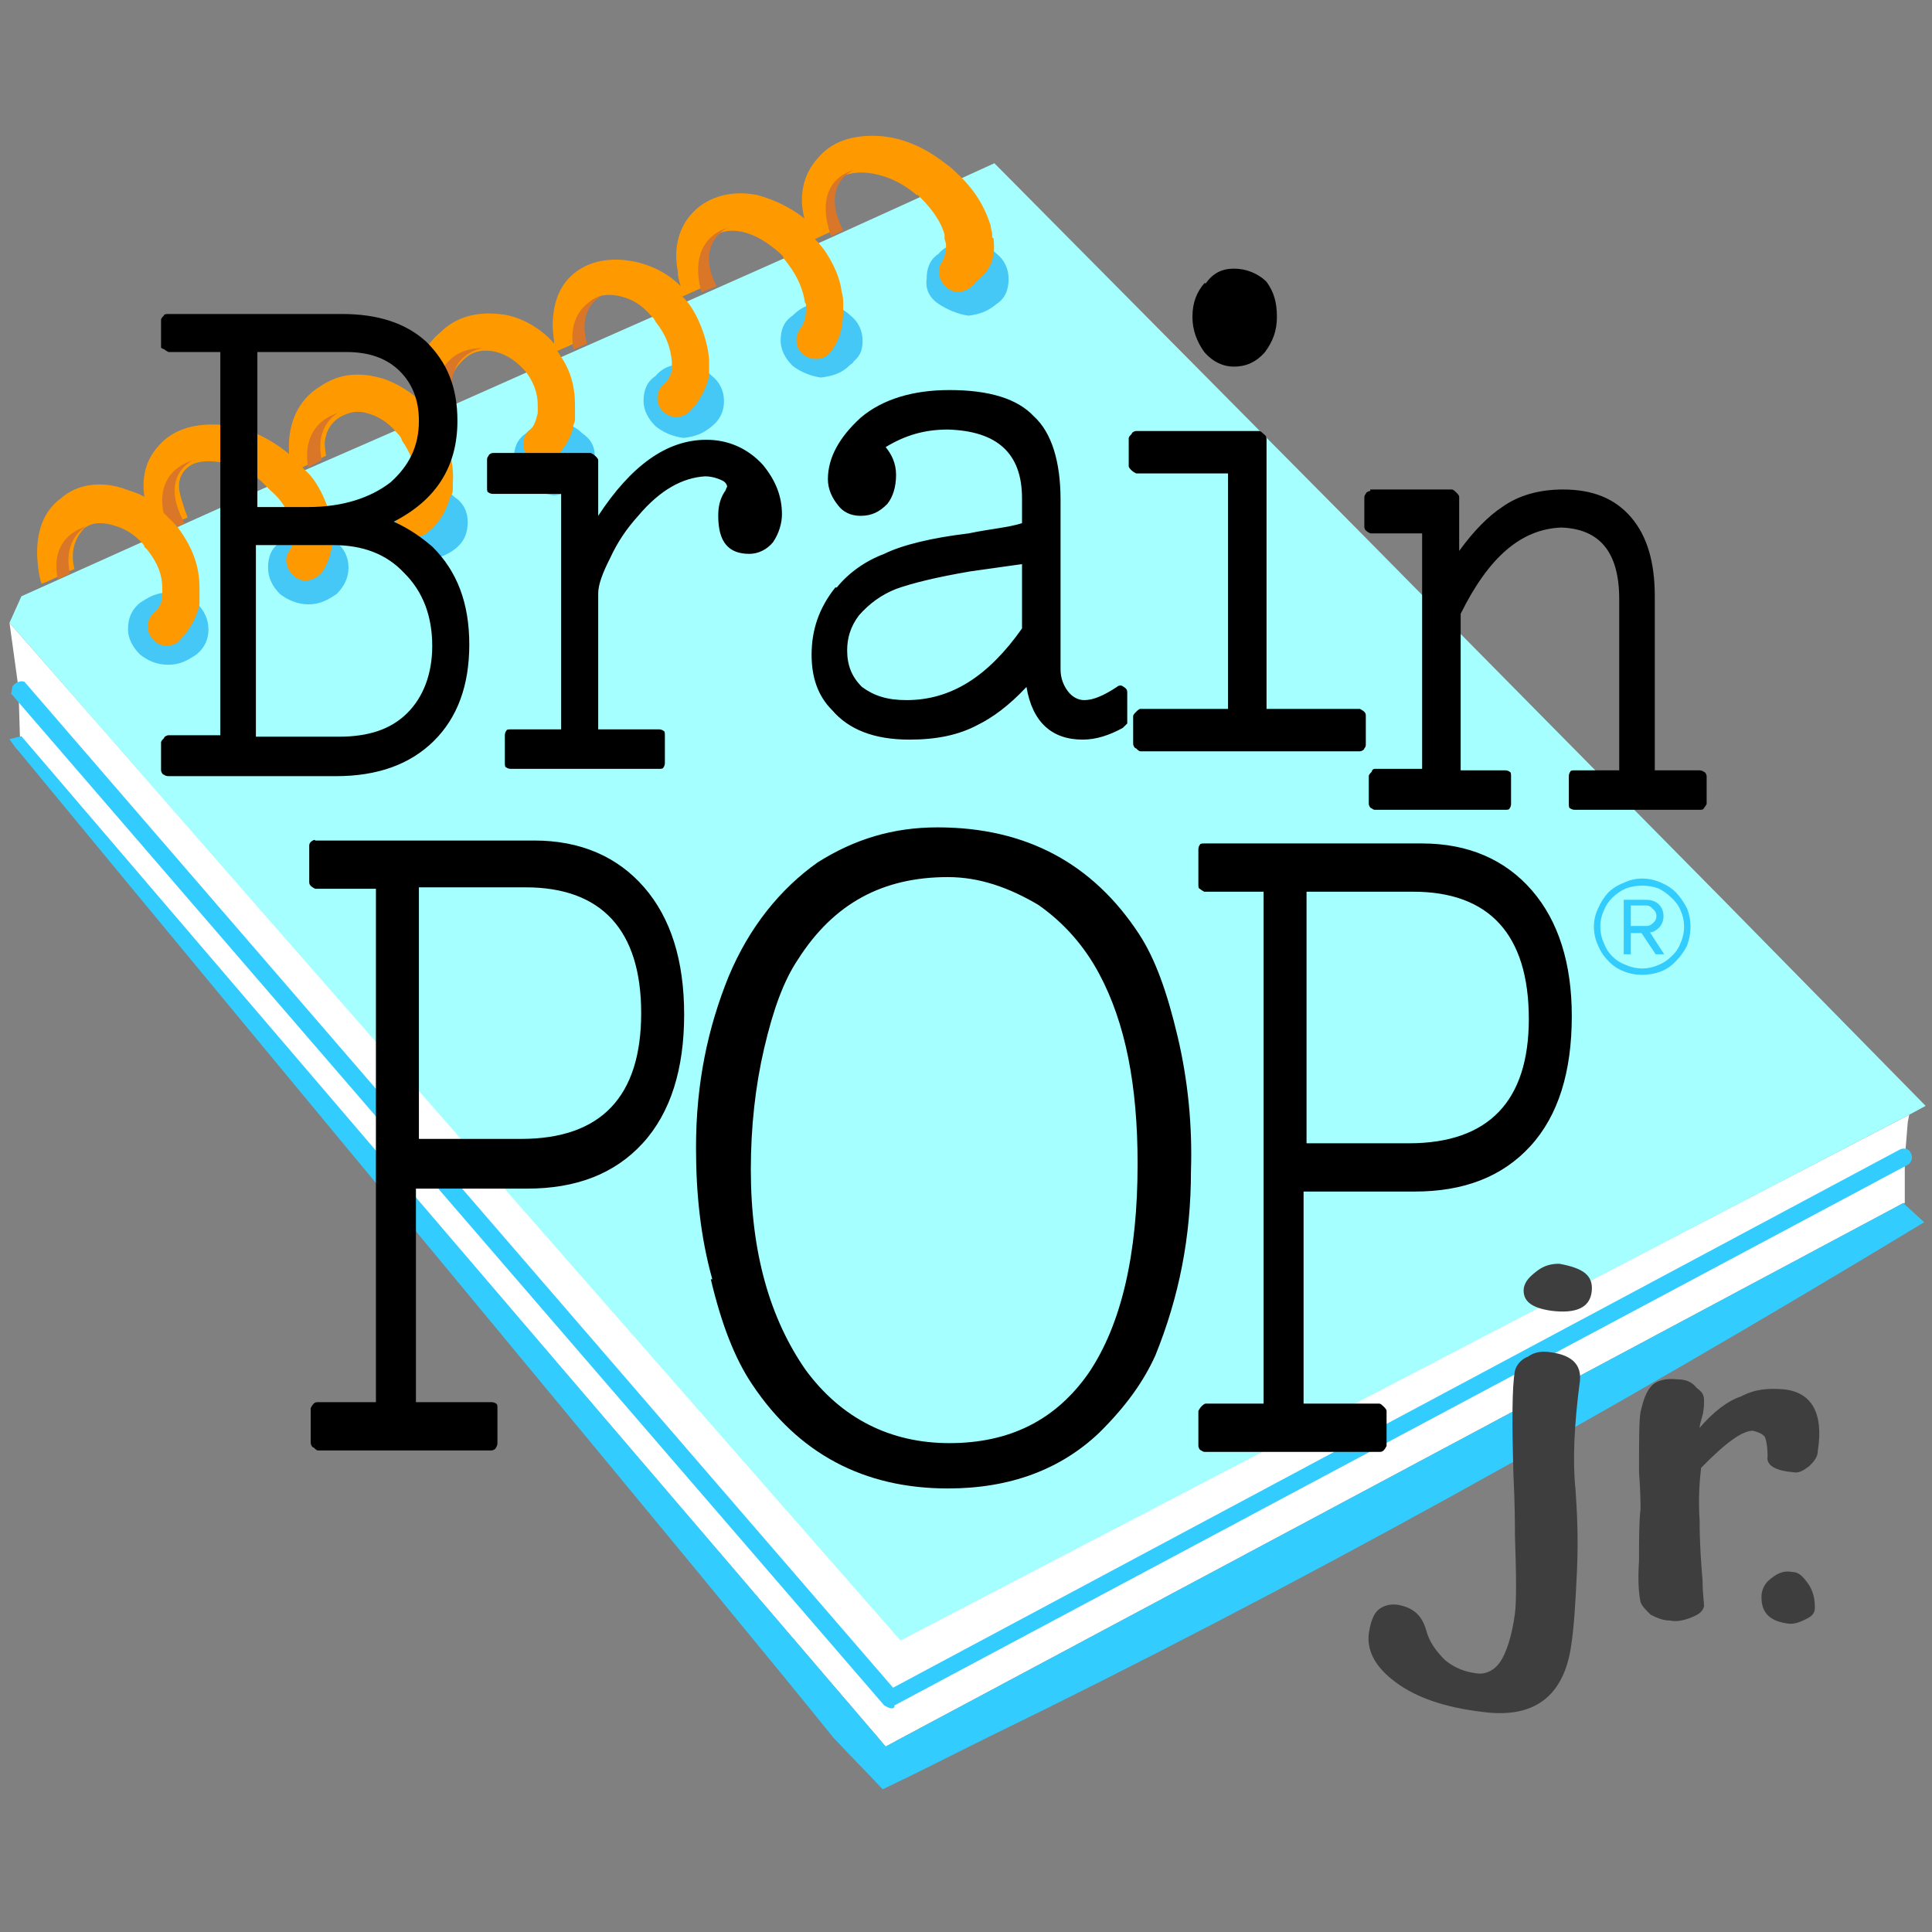
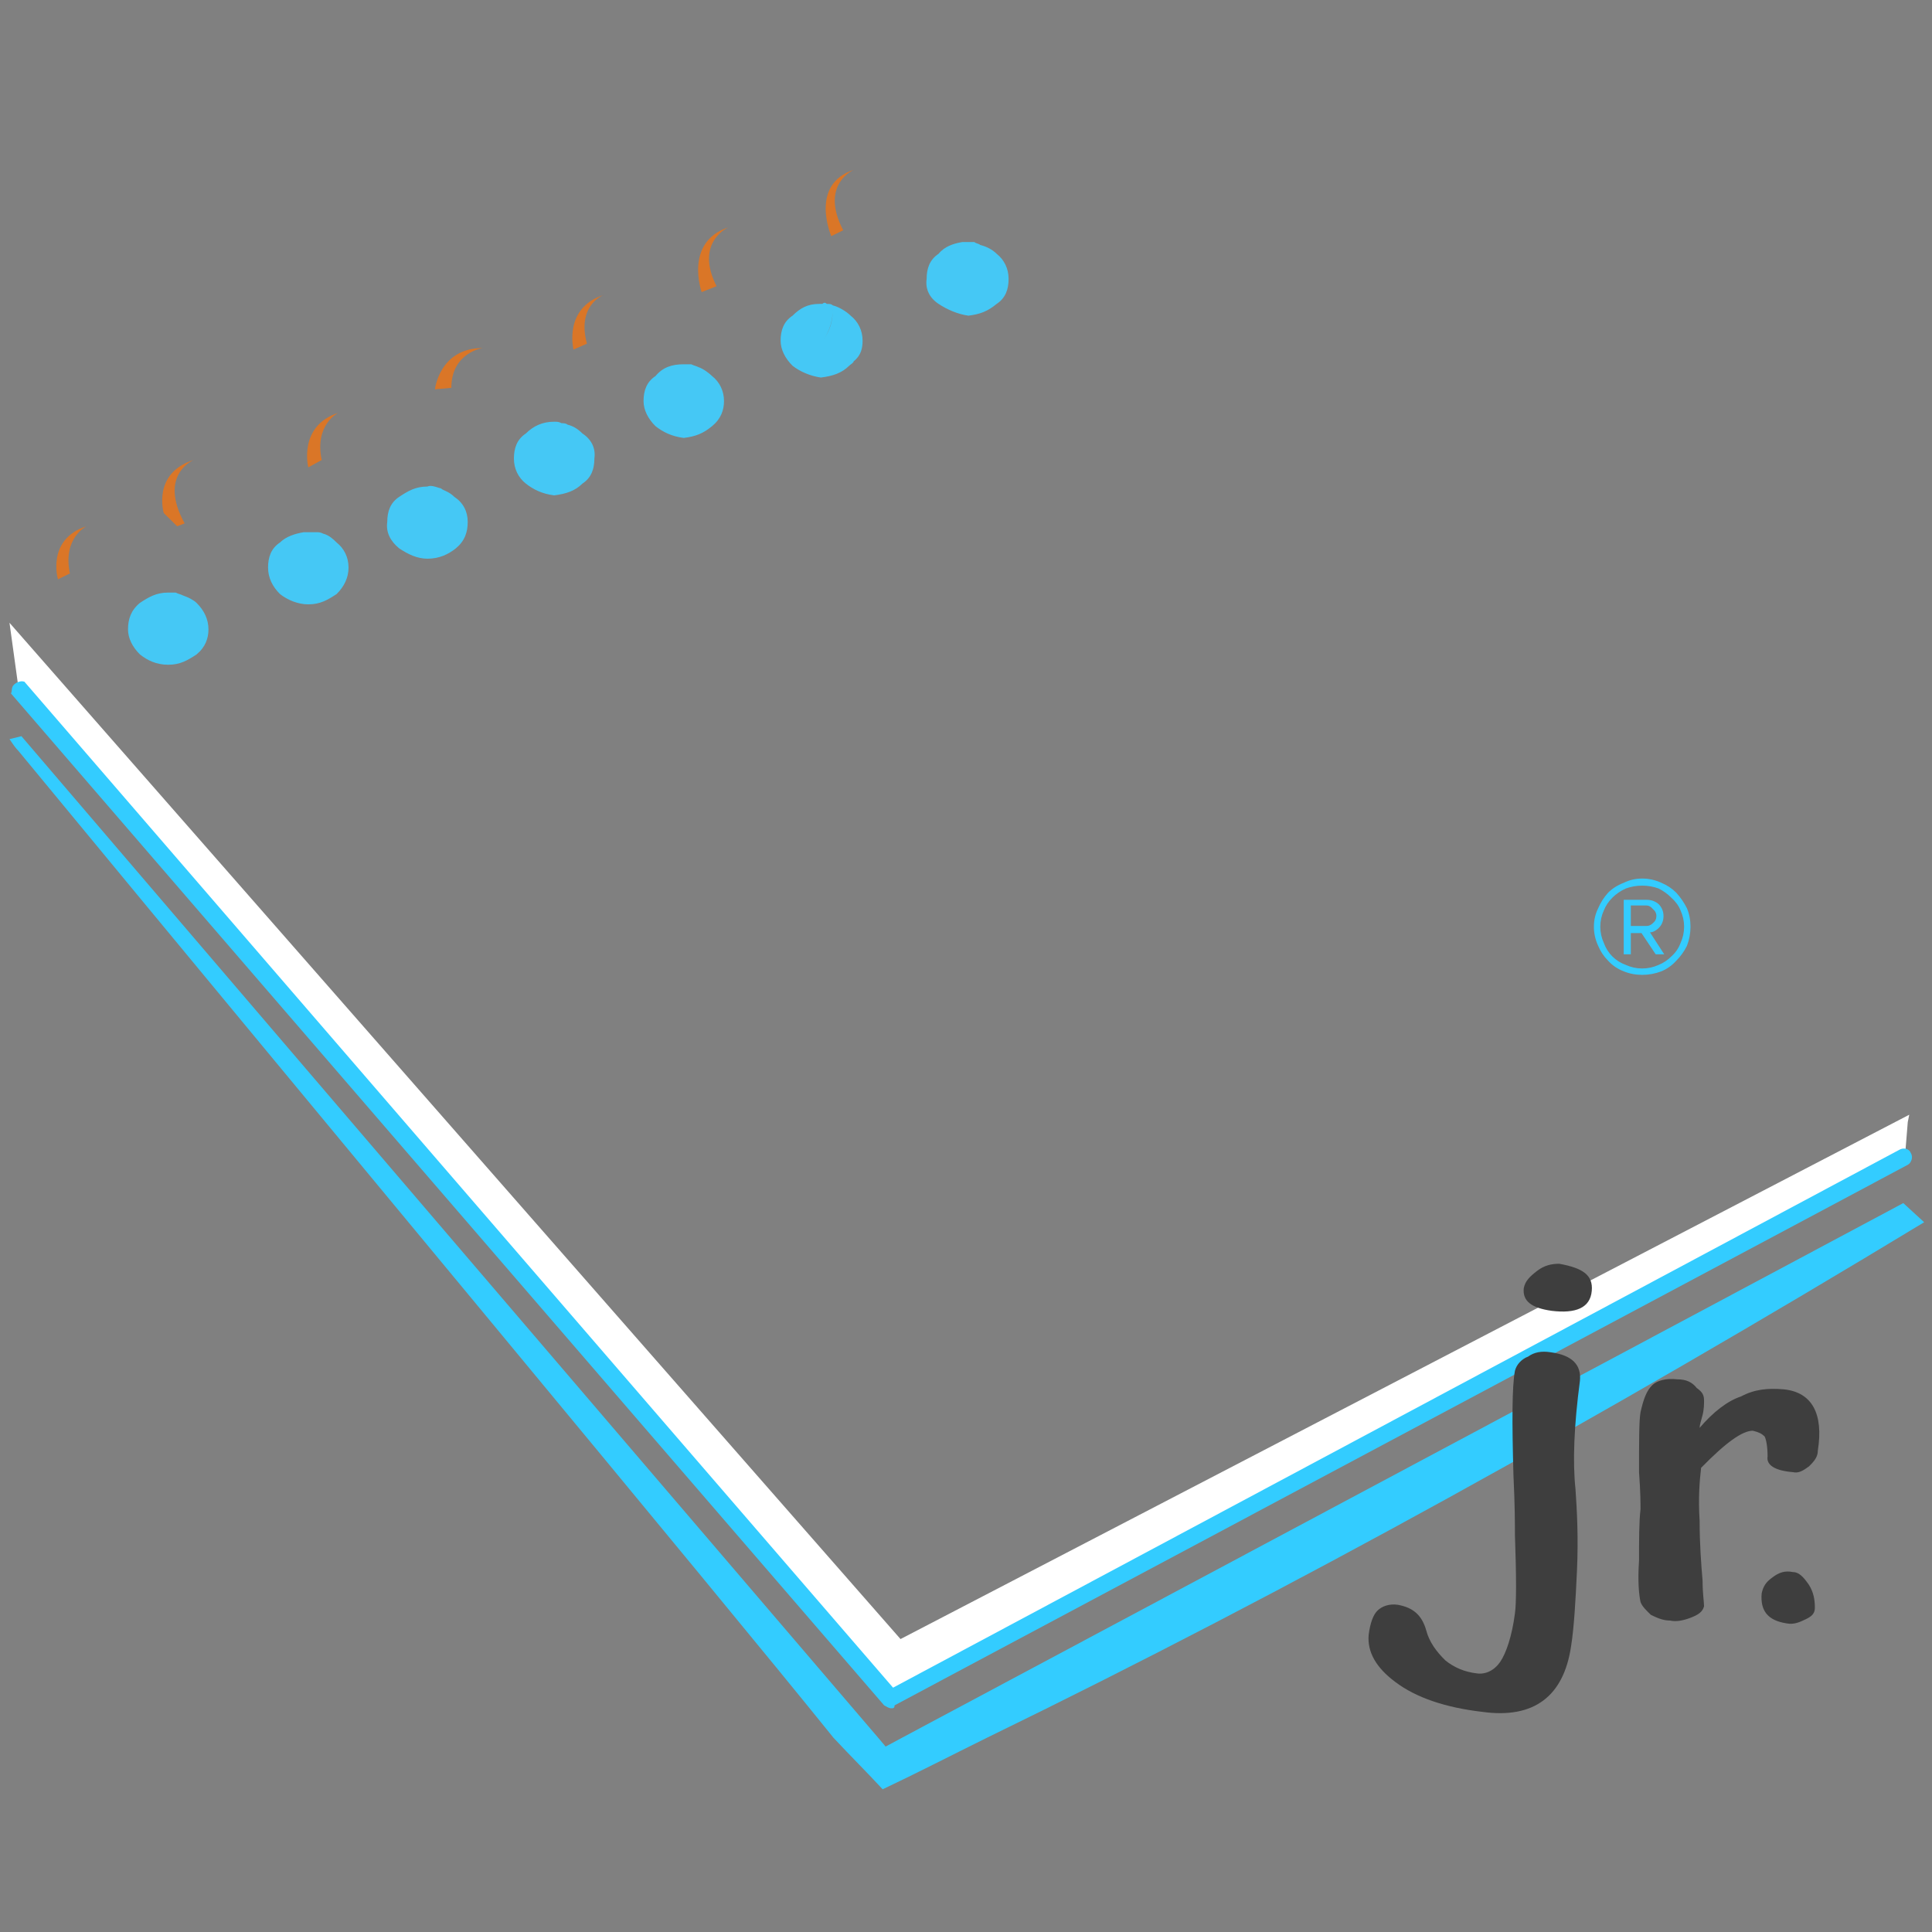
<svg xmlns="http://www.w3.org/2000/svg" width="140px" height="140px" viewBox="0 0 140 140" version="1.1">
  <rect x="0" y="0" width="140" height="140" fill="#808080" stroke="none" />
  <title>Jr-Logo</title>
  <desc>Created with Sketch.</desc>
  <defs />
  <g id="Page-1" stroke="none" stroke-width="1" fill="none" fill-rule="evenodd">
    <g id="Group-2" transform="translate(0, 9)" fill-rule="nonzero">
      <g id="Group" transform="translate(0, 2.326)">
        <polygon id="Shape" fill="#FFFFFF" points="138.244 69.984 138.352 69.451 65.255 107.447 0.688 33.803 1.336 38.499 64.607 111.823 138.028 72.653" />
-         <polygon id="Shape" fill="#FFFFFF" points="64.607 111.823 1.336 38.499 1.444 42.021 63.636 114.598 64.176 115.238 65.363 114.598 137.92 75.855 138.028 75.855 138.028 72.653" />
        <path d="M137.92,75.855 L65.363,114.598 L64.176,115.238 L63.636,114.598 L1.552,42.021 L0.688,42.235 C0.904,42.555 1.12,42.875 1.336,43.088 C24.226,70.838 51.543,103.604 60.397,114.598 C61.692,115.985 62.88,117.159 63.96,118.333 C66.443,117.159 68.926,115.878 71.518,114.598 C93.436,103.925 116.002,91.437 139.431,77.242 L137.92,75.855 L137.92,75.855 Z" id="Shape" fill="#33CCFF" />
        <path d="M64.607,112.463 C64.391,112.463 64.283,112.356 64.068,112.25 L0.796,38.926 C0.904,38.713 0.796,38.499 1.012,38.286 C1.12,38.179 1.444,37.965 1.768,38.072 L64.715,110.969 L137.596,72.012 C137.92,71.799 138.352,71.906 138.46,72.226 C138.676,72.546 138.46,72.973 138.244,73.08 L64.823,112.25 C64.823,112.463 64.715,112.463 64.607,112.463 L64.607,112.463 L64.607,112.463 Z" id="Shape" fill="#33CCFF" />
-         <polygon id="Shape" fill="#A5FFFF" points="98.51 27.186 72.057 0.503 67.847 2.424 59.857 6.053 57.913 6.907 48.304 11.176 39.126 15.232 29.517 19.501 20.231 23.557 11.917 27.292 11.054 27.613 1.552 31.882 0.688 33.803 18.396 54.082 65.255 107.553 138.352 69.451 139.539 68.81 124.963 53.975" />
      </g>
      <g id="Group" transform="translate(2.333, 0)">
        <path d="M68.27,8.538 L67.947,8.538 L67.623,8.538 L67.407,8.538 C66.759,8.645 66.111,8.859 65.679,9.392 C65.031,9.819 64.815,10.46 64.815,11.207 C64.707,11.954 65.031,12.594 65.679,13.021 C66.327,13.448 67.083,13.768 67.839,13.875 C68.702,13.768 69.242,13.555 69.89,13.021 C70.538,12.594 70.754,11.954 70.754,11.207 C70.754,10.46 70.43,9.819 69.89,9.392 C69.566,9.072 69.134,8.859 68.702,8.752 C68.594,8.645 68.378,8.645 68.27,8.538 C68.378,9.392 68.163,10.139 67.839,10.78 C68.27,10.139 68.378,9.392 68.27,8.538 Z M48.296,17.61 C48.08,17.504 47.972,17.504 47.756,17.397 L47.216,17.397 C46.352,17.397 45.705,17.61 45.165,18.251 C44.517,18.678 44.301,19.318 44.301,20.065 C44.301,20.706 44.625,21.346 45.165,21.88 C45.705,22.307 46.352,22.627 47.216,22.734 C48.08,22.627 48.62,22.413 49.268,21.88 C49.915,21.346 50.131,20.706 50.131,20.065 C50.131,19.318 49.807,18.678 49.268,18.251 C49.052,18.037 48.62,17.717 48.296,17.61 L48.296,17.824 L48.296,18.144 C48.08,18.998 47.756,19.532 47.324,20.065 C47.756,19.638 48.188,18.998 48.296,18.144 L48.296,17.824 L48.296,17.61 Z M39.874,22.413 C39.55,22.093 39.226,21.88 38.794,21.773 C38.686,21.666 38.47,21.666 38.362,21.666 C38.255,22.307 37.931,22.947 37.499,23.374 C37.931,22.947 38.362,22.307 38.362,21.666 C38.147,21.559 38.039,21.559 37.823,21.559 C36.959,21.559 36.311,21.88 35.771,22.413 C35.123,22.84 34.907,23.481 34.907,24.228 C34.907,24.975 35.231,25.615 35.771,26.042 C36.311,26.469 36.959,26.789 37.823,26.896 C38.686,26.789 39.334,26.576 39.874,26.042 C40.522,25.615 40.738,24.975 40.738,24.228 C40.846,23.481 40.522,22.84 39.874,22.413 Z M60.173,15.689 C60.173,14.942 59.849,14.302 59.309,13.875 C58.985,13.555 58.445,13.235 58.013,13.128 L58.013,13.448 C58.013,14.302 57.797,14.942 57.365,15.583 C57.797,14.942 58.013,14.195 58.013,13.448 L58.013,13.128 C57.905,13.021 57.797,13.021 57.581,13.021 C57.473,12.914 57.365,12.914 57.257,13.021 L57.041,13.021 C56.178,13.021 55.638,13.341 55.098,13.875 C54.45,14.302 54.234,14.942 54.234,15.689 C54.234,16.33 54.558,16.97 55.098,17.504 C55.638,17.931 56.394,18.251 57.149,18.358 C58.013,18.251 58.661,18.037 59.201,17.504 C59.309,17.397 59.525,17.29 59.525,17.184 C60.065,16.757 60.173,16.223 60.173,15.689 Z M21.087,29.671 C20.871,29.564 20.763,29.564 20.547,29.564 C20.655,30.418 20.439,31.165 20.115,31.806 C20.439,31.165 20.655,30.418 20.547,29.564 L20.223,29.564 L20.115,29.564 L19.899,29.564 L19.683,29.564 C19.036,29.671 18.388,29.884 17.956,30.311 C17.308,30.738 17.092,31.379 17.092,32.126 C17.092,32.873 17.416,33.513 17.956,34.047 C18.496,34.474 19.252,34.794 20.007,34.794 C20.871,34.794 21.411,34.474 22.059,34.047 C22.599,33.513 22.923,32.873 22.923,32.126 C22.923,31.379 22.599,30.738 22.059,30.311 C21.843,30.098 21.519,29.778 21.087,29.671 Z M30.589,27.003 C30.265,26.683 29.941,26.576 29.725,26.469 C29.617,26.362 29.509,26.362 29.509,26.362 L29.401,26.362 L29.401,26.683 C29.293,26.789 29.293,26.896 29.293,27.003 C29.077,27.75 28.753,28.39 28.105,28.817 C28.753,28.39 29.077,27.75 29.293,27.003 C29.293,26.896 29.293,26.789 29.401,26.683 L29.401,26.362 L29.509,26.362 C29.185,26.256 28.861,26.149 28.645,26.256 C27.781,26.256 27.241,26.576 26.594,27.003 C25.946,27.43 25.73,28.07 25.73,28.817 C25.622,29.564 25.946,30.205 26.594,30.738 C27.241,31.165 27.889,31.485 28.645,31.485 C29.509,31.485 30.157,31.165 30.697,30.738 C31.344,30.205 31.56,29.564 31.56,28.817 C31.56,28.07 31.236,27.43 30.589,27.003 Z M10.938,34.154 C10.722,34.047 10.614,34.047 10.398,33.94 L9.858,33.94 C8.994,33.94 8.454,34.26 7.807,34.687 C7.159,35.221 6.943,35.861 6.943,36.608 C6.943,37.249 7.267,37.889 7.807,38.423 C8.346,38.85 8.994,39.17 9.858,39.17 C10.722,39.17 11.262,38.85 11.91,38.423 C12.557,37.889 12.773,37.249 12.773,36.608 C12.773,35.861 12.449,35.221 11.91,34.687 C11.694,34.474 11.262,34.26 10.938,34.154 L10.938,34.367 L10.938,34.687 C10.722,35.541 10.398,36.075 9.966,36.608 C10.398,36.181 10.83,35.541 10.938,34.687 L10.938,34.367 L10.938,34.154 Z" id="Shape" fill="#45C8F5" />
-         <path d="M69.566,8.218 L69.566,8.005 C69.566,7.791 69.458,7.578 69.458,7.364 C69.026,5.977 68.27,4.696 66.975,3.522 C66.759,3.309 66.543,3.095 66.219,2.882 C64.599,1.601 62.98,0.961 61.36,0.854 C59.417,0.747 57.905,1.281 56.934,2.455 C55.854,3.629 55.53,5.23 55.962,6.831 C54.882,5.977 53.694,5.443 52.507,5.123 C50.239,4.696 48.728,5.55 47.972,6.297 C47.216,7.044 46.352,8.432 46.784,10.673 C46.784,11.1 46.892,11.42 47,11.74 C46.136,10.886 45.165,10.353 43.977,10.033 C41.818,9.499 40.306,10.033 39.442,10.673 C38.255,11.527 37.715,12.914 37.715,14.622 C37.715,15.049 37.823,15.583 37.823,15.903 C36.851,14.729 35.231,13.875 33.936,13.768 C32.208,13.555 30.697,13.982 29.617,15.049 C28.321,16.116 27.781,17.504 27.889,19.211 L27.889,19.852 C27.133,19.211 26.378,18.784 25.514,18.464 C23.786,17.931 22.275,18.037 20.871,18.998 C19.468,19.852 18.712,21.239 18.604,23.054 L18.604,23.908 L18.496,23.801 C16.876,22.52 15.257,21.88 13.529,21.773 C11.586,21.666 10.074,22.2 9.102,23.374 C8.239,24.334 7.915,25.615 8.131,27.003 C7.591,26.683 7.051,26.576 6.511,26.362 C4.783,25.829 3.164,26.149 2.084,27.109 C0.896,27.963 0.357,29.351 0.357,31.058 C0.357,31.592 0.465,32.766 0.681,33.3 C1.328,33.086 2.516,32.446 3.056,32.232 C3.056,32.126 2.516,30.525 3.812,29.244 C4.028,29.137 4.46,28.71 5.755,29.031 C6.619,29.244 7.375,29.671 8.023,30.418 C8.023,30.418 8.131,30.525 8.131,30.632 L8.346,30.845 C9.102,31.806 9.426,32.659 9.426,33.62 L9.426,34.367 C9.318,34.794 9.102,35.221 8.778,35.434 C8.239,35.968 8.239,36.822 8.778,37.356 C8.994,37.676 9.426,37.782 9.75,37.782 C10.074,37.782 10.506,37.676 10.722,37.356 C11.37,36.715 11.91,35.755 12.125,34.794 L12.125,34.474 L12.125,33.62 C12.125,32.126 11.694,30.845 10.722,29.457 C10.506,29.137 10.398,29.031 10.29,28.924 L11.262,28.497 C11.046,27.963 10.83,27.216 10.83,27.216 C10.506,26.256 10.614,25.615 11.046,25.082 C11.37,24.761 11.802,24.334 13.205,24.441 C14.393,24.548 15.473,24.975 16.552,25.829 L17.308,26.576 C18.064,27.216 18.496,27.963 18.82,28.817 C18.82,29.031 18.928,29.351 18.928,29.457 C19.036,30.098 18.928,30.525 18.604,30.952 C18.172,31.592 18.496,32.446 19.144,32.873 C19.791,33.3 20.655,32.98 21.087,32.339 C21.627,31.485 21.843,30.418 21.735,29.351 C21.735,28.924 21.627,28.604 21.519,28.07 C21.195,27.109 20.763,26.149 20.115,25.402 C19.683,24.975 19.575,24.868 19.575,24.868 L21.303,24.014 C21.195,23.587 21.195,23.054 21.195,23.054 C21.303,22.2 21.627,21.666 22.275,21.239 C23.031,20.812 23.678,20.706 24.542,21.026 C25.19,21.239 25.838,21.666 26.378,22.307 C26.594,22.52 26.702,22.627 26.81,22.947 C27.457,23.908 27.781,24.761 27.781,25.722 C27.673,25.829 27.673,26.042 27.673,26.149 C27.673,26.256 27.565,26.469 27.565,26.576 C27.457,27.003 27.241,27.216 26.918,27.43 C26.27,27.857 26.162,28.71 26.594,29.351 C27.026,29.991 27.889,30.098 28.537,29.671 C29.401,29.031 29.941,28.177 30.265,27.109 C30.265,27.003 30.373,26.896 30.373,26.896 C30.481,26.683 30.481,26.576 30.481,26.362 L30.481,26.042 C30.589,24.441 30.157,23.054 29.077,21.453 L28.969,21.346 C29.185,21.346 29.293,21.346 29.509,21.239 C30.265,21.026 30.589,20.172 30.373,19.532 L30.373,19.211 C30.265,18.251 30.589,17.717 31.236,17.077 C31.776,16.543 32.424,16.33 33.288,16.436 C34.044,16.543 34.907,16.97 35.663,17.824 L35.771,17.931 C36.311,18.678 36.635,19.425 36.635,20.385 L36.635,20.919 C36.635,21.026 36.527,21.239 36.527,21.346 C36.419,21.666 36.311,21.986 35.987,22.2 C35.447,22.734 35.447,23.587 35.987,24.121 C36.527,24.655 37.391,24.655 37.931,24.121 C38.578,23.481 39.118,22.627 39.226,21.773 C39.334,21.559 39.334,21.453 39.334,21.239 L39.334,20.385 C39.334,18.998 39.01,17.824 38.255,16.757 C38.147,16.543 38.039,16.436 38.039,16.436 L39.982,15.583 C39.874,15.262 39.874,15.049 39.874,14.409 C39.982,13.555 40.09,13.021 40.63,12.701 C40.846,12.594 41.386,12.167 42.681,12.487 C43.545,12.701 44.193,13.128 44.841,13.875 L44.949,13.982 L45.057,14.088 C45.057,14.195 45.165,14.195 45.165,14.302 C45.92,15.262 46.244,16.116 46.352,17.184 L46.352,17.824 C46.244,18.251 46.028,18.678 45.705,18.891 C45.165,19.425 45.165,20.279 45.705,20.812 C46.244,21.346 47.108,21.346 47.648,20.812 C48.296,20.172 48.836,19.211 49.052,18.251 L49.052,17.931 L49.052,17.077 C48.944,15.476 48.08,13.341 47.108,12.487 L49.268,11.527 C48.296,9.712 49.052,8.538 49.376,8.218 C49.699,7.898 50.239,7.578 51.427,7.791 C52.399,8.005 53.263,8.538 54.234,9.392 C54.342,9.499 54.45,9.606 54.45,9.712 C55.314,10.78 55.746,11.634 55.962,12.701 C55.962,12.808 55.962,12.914 56.07,13.021 L56.07,13.448 C56.07,13.982 55.962,14.409 55.638,14.835 C55.206,15.476 55.314,16.33 55.962,16.757 C56.61,17.184 57.473,17.077 57.905,16.436 C58.553,15.583 58.769,14.622 58.769,13.448 L58.769,13.128 C58.769,12.808 58.769,12.487 58.661,12.167 C58.553,11.207 58.121,10.246 57.581,9.392 C57.257,8.859 56.718,8.325 56.718,8.325 L58.553,7.471 C58.553,7.471 58.121,6.511 58.013,6.297 C57.581,5.123 58.013,4.589 58.337,4.162 C58.553,3.842 59.093,3.415 60.497,3.522 C61.576,3.629 62.764,4.056 63.952,5.016 C64.06,5.123 64.06,5.123 64.168,5.123 C64.276,5.23 64.276,5.23 64.384,5.337 C65.247,6.19 65.895,7.151 66.111,8.005 L66.111,8.218 C66.111,8.432 66.219,8.538 66.219,8.752 C66.219,9.179 66.111,9.712 65.895,10.033 C65.463,10.673 65.787,11.527 66.435,11.954 C67.083,12.381 67.947,12.06 68.378,11.42 C69.566,10.566 69.782,9.499 69.674,8.432 C69.674,8.325 69.674,8.218 69.566,8.218 Z" id="Shape" fill="#FF9900" />
        <path d="M29.185,19.211 C29.185,19.211 29.509,16.223 32.64,16.223 C32.64,16.223 30.373,16.543 30.373,19.105 L29.185,19.211 Z M1.868,32.98 C1.868,32.98 1.004,30.098 3.92,29.137 C3.92,29.137 2.192,29.991 2.732,32.553 L1.868,32.98 Z M10.506,29.137 L9.534,28.177 C9.534,28.177 8.67,25.295 11.694,24.334 C11.694,24.334 9.102,25.402 11.046,28.924 L10.506,29.137 Z M20.007,24.868 C20.007,24.868 19.252,21.88 22.167,20.919 C22.167,20.919 20.439,21.773 20.979,24.334 L20.007,24.868 Z M39.226,16.33 C39.226,16.33 38.47,13.341 41.386,12.381 C41.386,12.381 39.442,13.128 40.198,15.903 L39.226,16.33 Z M48.512,12.167 C48.512,12.167 47.216,8.538 50.455,7.471 C50.455,7.471 47.972,8.538 49.591,11.74 L48.512,12.167 Z M57.905,8.111 C57.905,8.111 56.286,4.376 59.525,3.309 C59.525,3.309 57.041,4.376 58.769,7.685 L57.905,8.111 Z" id="Shape" fill="#DA7627" />
      </g>
      <path d="M117.662,54.971 C117.216,55.142 116.838,55.382 116.529,55.69 C116.221,56.032 115.98,56.408 115.809,56.818 C115.603,57.229 115.5,57.674 115.5,58.153 C115.5,58.631 115.603,59.093 115.809,59.538 C115.98,59.948 116.221,60.308 116.529,60.615 C116.838,60.958 117.216,61.214 117.662,61.385 C118.074,61.556 118.52,61.642 119,61.642 C119.48,61.642 119.944,61.556 120.39,61.385 C120.801,61.214 121.162,60.958 121.471,60.615 C121.779,60.308 122.037,59.948 122.243,59.538 C122.414,59.093 122.5,58.631 122.5,58.153 C122.5,57.674 122.414,57.229 122.243,56.818 C122.037,56.408 121.779,56.032 121.471,55.69 C121.162,55.382 120.801,55.142 120.39,54.971 C119.944,54.766 119.48,54.663 119,54.663 C118.52,54.663 118.074,54.766 117.662,54.971 L117.662,54.971 Z M116.838,56.049 C117.113,55.775 117.439,55.553 117.816,55.382 C118.194,55.245 118.588,55.176 119,55.176 C119.412,55.176 119.806,55.245 120.184,55.382 C120.527,55.553 120.836,55.775 121.11,56.049 C121.419,56.322 121.642,56.63 121.779,56.972 C121.951,57.349 122.037,57.742 122.037,58.153 C122.037,58.563 121.951,58.956 121.779,59.333 C121.642,59.709 121.419,60.034 121.11,60.308 C120.836,60.581 120.527,60.786 120.184,60.923 C119.806,61.094 119.412,61.18 119,61.18 C118.588,61.18 118.194,61.094 117.816,60.923 C117.439,60.786 117.113,60.581 116.838,60.308 C116.564,60.034 116.358,59.709 116.221,59.333 C116.049,58.956 115.963,58.563 115.963,58.153 C115.963,57.742 116.049,57.349 116.221,56.972 C116.358,56.63 116.564,56.322 116.838,56.049 L116.838,56.049 Z M120.184,56.511 C119.944,56.305 119.652,56.203 119.309,56.203 L117.662,56.203 L117.662,60.154 L118.176,60.154 L118.176,58.614 L118.949,58.614 L119.978,60.154 L120.596,60.154 L119.566,58.563 C119.738,58.563 119.926,58.478 120.132,58.306 C120.407,58.067 120.544,57.759 120.544,57.383 C120.544,57.041 120.424,56.75 120.184,56.511 L120.184,56.511 Z M119.309,56.613 C119.48,56.613 119.635,56.699 119.772,56.87 C119.944,57.007 120.029,57.178 120.029,57.383 C120.029,57.588 119.944,57.759 119.772,57.896 C119.635,58.033 119.48,58.101 119.309,58.101 L118.176,58.101 L118.176,56.613 L119.309,56.613 L119.309,56.613 Z" id="Shape" fill="#33CCFF" />
      <path d="M123.161,94.469 C123.161,94.263 123.268,93.952 123.375,93.539 C123.482,93.125 123.482,92.711 123.482,92.505 C123.482,92.091 123.375,91.884 122.946,91.574 C122.625,91.16 122.197,90.953 121.555,90.953 C120.698,90.85 120.056,91.057 119.735,91.367 C119.306,91.781 119.092,92.401 118.878,93.332 C118.771,93.952 118.771,95.4 118.771,97.675 C118.878,99.123 118.878,99.951 118.878,100.364 C118.771,101.295 118.771,102.536 118.771,104.087 C118.664,105.638 118.771,106.569 118.878,107.086 C118.985,107.397 119.306,107.707 119.627,108.017 C120.056,108.224 120.484,108.431 121.019,108.431 C121.448,108.534 121.983,108.431 122.518,108.224 C123.054,108.017 123.375,107.81 123.482,107.397 C123.482,107.086 123.375,106.466 123.375,105.535 C123.268,104.294 123.161,102.846 123.161,101.192 C123.054,99.537 123.161,98.296 123.268,97.365 C125.088,95.504 126.265,94.676 127.015,94.676 C127.443,94.78 127.657,94.883 127.871,95.09 C127.979,95.297 128.086,95.814 128.086,96.538 C127.979,97.158 128.621,97.572 129.906,97.675 C130.334,97.779 130.655,97.572 131.083,97.262 C131.512,96.848 131.726,96.538 131.726,96.124 C132.154,93.435 131.298,91.884 129.263,91.677 C128.086,91.574 127.122,91.677 126.158,92.194 C125.195,92.505 124.124,93.332 123.161,94.469 Z M131.083,105.845 C130.655,105.225 130.334,104.915 129.906,104.915 C129.37,104.811 128.942,104.915 128.407,105.328 C127.979,105.638 127.764,105.949 127.657,106.466 C127.55,107.707 128.086,108.431 129.477,108.638 C130.013,108.741 130.441,108.534 130.869,108.327 C131.298,108.12 131.512,107.914 131.512,107.5 C131.512,106.879 131.405,106.362 131.083,105.845 Z M114.488,91.057 C114.595,89.919 113.953,89.195 112.347,88.988 C111.705,88.885 111.169,88.988 110.741,89.299 C110.206,89.505 109.885,89.919 109.778,90.333 C109.563,91.47 109.563,94.056 109.67,97.882 C109.778,100.054 109.778,101.605 109.778,102.226 C109.885,105.225 109.885,107.19 109.778,107.914 C109.563,109.568 109.135,110.809 108.707,111.43 C108.279,112.05 107.636,112.36 106.994,112.257 C106.137,112.154 105.388,111.843 104.745,111.326 C104.103,110.706 103.568,109.982 103.354,109.155 C103.032,108.017 102.39,107.5 101.319,107.293 C100.677,107.19 100.142,107.397 99.821,107.707 C99.499,108.017 99.285,108.638 99.178,109.465 C99.071,110.706 99.713,111.843 101.105,112.878 C102.604,114.015 104.745,114.739 107.422,115.049 C111.169,115.566 113.311,113.912 113.846,110.292 C114.06,108.948 114.167,107.086 114.274,104.811 C114.381,102.433 114.274,100.468 114.167,98.916 C113.953,96.951 114.06,94.263 114.488,91.057 Z M111.383,83.094 C110.848,83.507 110.527,83.818 110.42,84.335 C110.313,85.265 110.955,85.783 112.454,85.989 C114.167,86.196 115.238,85.783 115.345,84.542 C115.452,83.404 114.703,82.887 112.989,82.577 C112.454,82.577 111.919,82.68 111.383,83.094 Z" id="Shape" fill="#3E3E3E" />
-       <path d="M91.778,11.421 C91.133,10.785 90.274,10.467 89.415,10.467 C88.556,10.467 87.912,10.785 87.375,11.527 L87.268,11.527 C86.731,12.163 86.408,12.905 86.408,13.965 C86.408,14.919 86.731,15.767 87.268,16.509 C87.912,17.251 88.663,17.568 89.415,17.568 C90.274,17.568 91.026,17.251 91.67,16.509 C92.207,15.767 92.529,15.025 92.529,13.965 C92.529,12.905 92.314,12.163 91.778,11.421 Z M91.563,22.444 C91.455,22.338 91.348,22.232 91.241,22.232 L82.328,22.232 C82.221,22.232 82.006,22.338 82.006,22.444 C81.898,22.55 81.791,22.656 81.791,22.762 L81.791,24.775 C81.791,24.881 81.898,24.987 82.006,25.093 C82.113,25.199 82.328,25.305 82.328,25.305 L88.986,25.305 L88.986,42.369 L82.65,42.369 C82.543,42.369 82.435,42.475 82.328,42.581 C82.221,42.687 82.113,42.793 82.113,42.899 L82.113,44.913 C82.113,45.019 82.221,45.231 82.328,45.231 C82.435,45.337 82.543,45.443 82.65,45.443 L98.543,45.443 C98.65,45.443 98.865,45.337 98.865,45.231 C98.972,45.125 98.972,45.019 98.972,44.913 L98.972,42.899 C98.972,42.793 98.972,42.687 98.865,42.581 C98.757,42.475 98.543,42.369 98.543,42.369 L91.778,42.369 L91.778,22.868 C91.778,22.55 91.67,22.55 91.563,22.444 Z M99.294,26.577 C99.187,26.577 98.972,26.683 98.972,26.789 C98.865,26.895 98.865,27.001 98.865,27.107 L98.865,29.121 C98.865,29.227 98.865,29.333 98.972,29.439 C99.08,29.545 99.294,29.651 99.294,29.651 L103.053,29.651 L103.053,46.714 L99.617,46.714 C99.509,46.714 99.402,46.82 99.402,46.926 C99.294,47.032 99.187,47.138 99.187,47.244 L99.187,49.258 C99.187,49.364 99.294,49.576 99.402,49.576 C99.509,49.682 99.617,49.682 99.617,49.682 L109.066,49.682 C109.174,49.682 109.388,49.682 109.388,49.576 C109.496,49.47 109.496,49.258 109.496,49.258 L109.496,47.244 C109.496,47.138 109.496,46.926 109.388,46.926 C109.281,46.82 109.066,46.82 109.066,46.82 L105.845,46.82 L105.845,35.48 C107.885,31.347 110.247,29.333 113.147,29.227 C115.939,29.333 117.335,31.029 117.335,34.42 L117.335,46.82 L114.113,46.82 C114.006,46.82 113.791,46.82 113.791,46.926 C113.684,47.032 113.684,47.244 113.684,47.244 L113.684,49.258 C113.684,49.364 113.684,49.576 113.791,49.576 C113.898,49.682 114.113,49.682 114.113,49.682 L123.133,49.682 C123.241,49.682 123.455,49.682 123.455,49.576 C123.563,49.47 123.67,49.258 123.67,49.258 L123.67,47.244 C123.67,47.138 123.563,46.926 123.455,46.926 C123.348,46.82 123.133,46.82 123.133,46.82 L119.912,46.82 L119.912,34.208 C119.912,31.771 119.375,29.863 118.194,28.485 C117.012,27.107 115.402,26.471 113.254,26.471 C111.536,26.471 110.033,26.895 108.851,27.743 C107.885,28.379 106.811,29.439 105.737,30.923 L105.737,27.001 C105.737,26.895 105.63,26.789 105.523,26.683 C105.415,26.577 105.308,26.471 105.2,26.471 L99.294,26.471 L99.294,26.577 Z M74.059,27.107 L74.059,28.909 C73.093,29.227 71.697,29.333 70.194,29.651 C67.509,29.969 65.361,30.499 64.073,31.135 C62.677,31.665 61.496,32.512 60.637,33.572 L60.529,33.572 C59.348,35.056 58.811,36.646 58.811,38.448 C58.811,40.037 59.241,41.415 60.314,42.475 C61.496,43.853 63.321,44.595 65.898,44.595 C67.831,44.595 69.442,44.277 70.838,43.535 C71.912,43.005 73.093,42.157 74.382,40.779 C74.811,43.323 76.207,44.595 78.462,44.595 C79.429,44.595 80.395,44.277 81.361,43.747 C81.469,43.641 81.576,43.535 81.684,43.429 L81.684,43.217 L81.684,41.203 C81.684,41.097 81.684,40.991 81.576,40.885 C81.469,40.779 81.254,40.673 81.254,40.673 C81.147,40.673 81.039,40.673 80.932,40.779 C79.966,41.415 79.214,41.733 78.57,41.733 C78.14,41.733 77.71,41.521 77.388,41.097 C77.066,40.673 76.851,40.143 76.851,39.507 L76.851,27.213 C76.851,24.458 76.207,22.338 74.919,21.172 C73.737,19.9 71.697,19.264 68.798,19.264 C66.221,19.264 63.966,19.9 62.355,21.278 C60.851,22.656 59.992,24.14 59.992,25.729 C59.992,26.471 60.314,27.107 60.744,27.637 C61.066,28.061 61.603,28.379 62.355,28.379 C63.214,28.379 63.751,28.061 64.288,27.531 C64.717,27.001 64.932,26.259 64.932,25.411 C64.932,24.564 64.61,23.928 64.18,23.398 C65.576,22.55 66.972,22.126 68.69,22.126 C72.234,22.232 74.059,23.822 74.059,27.107 Z M74.059,31.877 L74.059,36.54 C71.59,40.037 68.905,41.733 65.684,41.733 C64.288,41.733 63.321,41.415 62.462,40.779 C61.71,40.037 61.388,39.19 61.388,38.13 C61.388,37.282 61.603,36.434 62.247,35.586 C62.999,34.738 63.858,34.102 64.932,33.678 C66.113,33.254 67.831,32.83 70.301,32.406 L74.059,31.877 Z M87.268,52.12 C87.16,52.12 86.945,52.12 86.945,52.226 C86.838,52.332 86.838,52.544 86.838,52.544 L86.838,55.087 C86.838,55.193 86.838,55.405 86.945,55.405 C87.053,55.511 87.268,55.617 87.268,55.617 L91.563,55.617 L91.563,92.712 L87.375,92.712 C87.268,92.712 87.16,92.818 87.053,92.924 C86.945,93.03 86.838,93.242 86.838,93.242 L86.838,95.786 C86.838,95.892 86.945,96.104 87.053,96.104 C87.16,96.21 87.268,96.21 87.375,96.21 L99.939,96.21 C100.046,96.21 100.153,96.21 100.261,96.104 C100.368,95.998 100.476,95.786 100.476,95.786 L100.476,93.242 C100.476,93.136 100.368,93.03 100.261,92.924 C100.153,92.818 100.046,92.712 99.939,92.712 L94.462,92.712 L94.462,77.344 L102.516,77.344 C106.059,77.344 108.851,76.284 110.892,74.059 C112.932,71.833 113.898,68.653 113.898,64.626 C113.898,60.811 112.932,57.737 110.999,55.511 C109.066,53.286 106.382,52.12 103.053,52.12 L87.268,52.12 Z M94.57,55.617 L102.408,55.617 C107.885,55.617 110.784,58.691 110.784,64.838 C110.784,70.773 107.885,73.847 102.086,73.847 L94.677,73.847 L94.677,55.617 L94.57,55.617 Z M85.335,66.11 C84.583,62.93 83.724,60.493 82.543,58.691 C79.214,53.604 74.382,50.954 67.939,50.954 C64.717,50.954 61.925,51.802 59.241,53.498 C56.556,55.405 54.301,58.161 52.798,61.764 C51.294,65.474 50.435,69.501 50.435,74.165 C50.435,77.45 50.757,80.63 51.617,83.703 L51.509,83.703 C52.261,86.883 53.227,89.427 54.516,91.334 C57.845,96.316 62.57,98.859 68.69,98.859 C73.2,98.859 76.851,97.481 79.643,94.832 C81.576,92.924 82.865,91.122 83.724,89.215 C85.442,84.975 86.301,80.63 86.301,75.86 C86.408,72.575 86.086,69.289 85.335,66.11 Z M79.643,61.552 C81.576,65.156 82.435,69.713 82.435,75.331 C82.435,81.902 81.254,86.989 78.892,90.486 C76.529,93.878 73.2,95.574 68.798,95.574 C64.502,95.574 60.959,93.772 58.382,90.274 C55.804,86.565 54.408,81.796 54.408,75.754 C54.408,72.681 54.731,69.713 55.375,66.958 C56.019,64.202 56.771,62.082 57.845,60.493 C60.422,56.465 63.966,54.557 68.69,54.557 C70.945,54.557 73.093,55.299 75.241,56.571 C77.066,57.843 78.57,59.539 79.643,61.552 Z M11.885,16.297 C11.992,16.403 12.207,16.509 12.207,16.509 L15.966,16.509 L15.966,44.277 L12.207,44.277 C12.1,44.277 11.885,44.383 11.885,44.489 C11.778,44.595 11.67,44.701 11.67,44.807 L11.67,46.82 C11.67,46.926 11.778,47.138 11.885,47.138 C11.992,47.244 12.207,47.244 12.207,47.244 L24.341,47.244 C27.348,47.244 29.71,46.397 31.429,44.701 C33.147,43.005 34.006,40.673 34.006,37.706 C34.006,34.738 33.147,32.406 31.321,30.605 C30.57,29.969 29.71,29.333 28.529,28.803 C31.643,27.213 33.147,24.775 33.147,21.49 C33.147,19.052 32.395,17.251 30.892,15.767 C29.388,14.389 27.348,13.753 24.771,13.753 L12.207,13.753 C12.1,13.753 11.885,13.753 11.885,13.859 C11.778,13.965 11.67,14.071 11.67,14.177 L11.67,16.191 C11.67,16.191 11.778,16.297 11.885,16.297 Z M18.65,16.509 L25.093,16.509 C26.704,16.509 27.992,16.933 28.959,17.886 C29.818,18.734 30.355,19.9 30.355,21.49 C30.355,23.398 29.603,24.775 28.314,25.941 C26.811,27.107 24.771,27.743 22.301,27.743 L18.65,27.743 L18.65,16.509 L18.65,16.509 L18.65,16.509 Z M18.65,30.499 L24.127,30.499 C26.274,30.499 27.992,31.135 29.281,32.512 C30.677,33.89 31.321,35.692 31.321,37.812 C31.321,39.825 30.677,41.521 29.496,42.687 C28.314,43.853 26.704,44.383 24.556,44.383 L18.543,44.383 L18.543,30.499 L18.65,30.499 Z M22.516,52.014 C22.408,52.12 22.408,52.226 22.408,52.332 L22.408,54.875 C22.408,54.981 22.408,55.087 22.516,55.193 C22.623,55.299 22.838,55.405 22.838,55.405 L27.241,55.405 L27.241,92.606 L23.053,92.606 C22.945,92.606 22.838,92.606 22.731,92.712 C22.623,92.818 22.516,93.03 22.516,93.03 L22.516,95.574 C22.516,95.68 22.623,95.892 22.731,95.892 C22.838,95.998 22.945,96.104 23.053,96.104 L35.617,96.104 C35.724,96.104 35.939,95.998 35.939,95.892 C36.046,95.786 36.046,95.574 36.046,95.574 L36.046,93.03 C36.046,92.924 36.046,92.712 35.939,92.712 C35.831,92.606 35.617,92.606 35.617,92.606 L30.14,92.606 L30.14,77.132 L38.194,77.132 C41.737,77.132 44.529,76.072 46.57,73.847 C48.61,71.621 49.576,68.441 49.576,64.52 C49.576,60.599 48.61,57.525 46.677,55.299 C44.744,53.074 42.059,51.908 38.731,51.908 L22.838,51.908 C22.838,51.802 22.623,51.908 22.516,52.014 Z M38.086,55.299 C43.563,55.299 46.462,58.373 46.462,64.414 C46.462,70.455 43.563,73.529 37.764,73.529 L30.355,73.529 L30.355,55.299 L38.086,55.299 L38.086,55.299 Z M52.476,26.683 C52.153,27.213 52.046,27.743 52.046,28.379 C52.046,30.287 52.798,31.135 54.301,31.135 C54.945,31.135 55.59,30.817 56.019,30.287 C56.449,29.651 56.663,28.909 56.663,28.273 C56.663,27.001 56.234,25.835 55.268,24.67 C54.194,23.504 52.798,22.868 51.187,22.868 C48.288,22.868 45.71,24.775 43.348,28.379 L43.348,24.352 C43.348,24.246 43.241,24.14 43.133,24.034 C43.026,23.928 42.811,23.822 42.811,23.822 L35.724,23.822 C35.617,23.822 35.402,23.928 35.402,24.034 C35.294,24.14 35.294,24.246 35.294,24.352 L35.294,26.365 C35.294,26.471 35.294,26.683 35.402,26.683 C35.509,26.789 35.724,26.789 35.724,26.789 L40.663,26.789 L40.663,43.853 L37.012,43.853 C36.905,43.853 36.69,43.853 36.69,43.959 C36.583,44.065 36.583,44.277 36.583,44.277 L36.583,46.291 C36.583,46.397 36.583,46.608 36.69,46.608 C36.798,46.714 37.012,46.714 37.012,46.714 L47.751,46.714 C47.858,46.714 48.073,46.714 48.073,46.608 C48.18,46.503 48.18,46.291 48.18,46.291 L48.18,44.277 C48.18,44.171 48.18,43.959 48.073,43.959 C47.966,43.853 47.751,43.853 47.751,43.853 L43.348,43.853 L43.348,33.996 C43.348,33.36 43.67,32.512 44.207,31.453 C44.744,30.287 45.388,29.333 46.247,28.379 C47.858,26.471 49.469,25.623 51.08,25.517 C51.509,25.517 51.939,25.623 52.368,25.835 C52.583,25.941 52.69,26.153 52.69,26.259 C52.583,26.471 52.583,26.577 52.476,26.683 Z" id="Shape" fill="#000000" />
    </g>
  </g>
</svg>